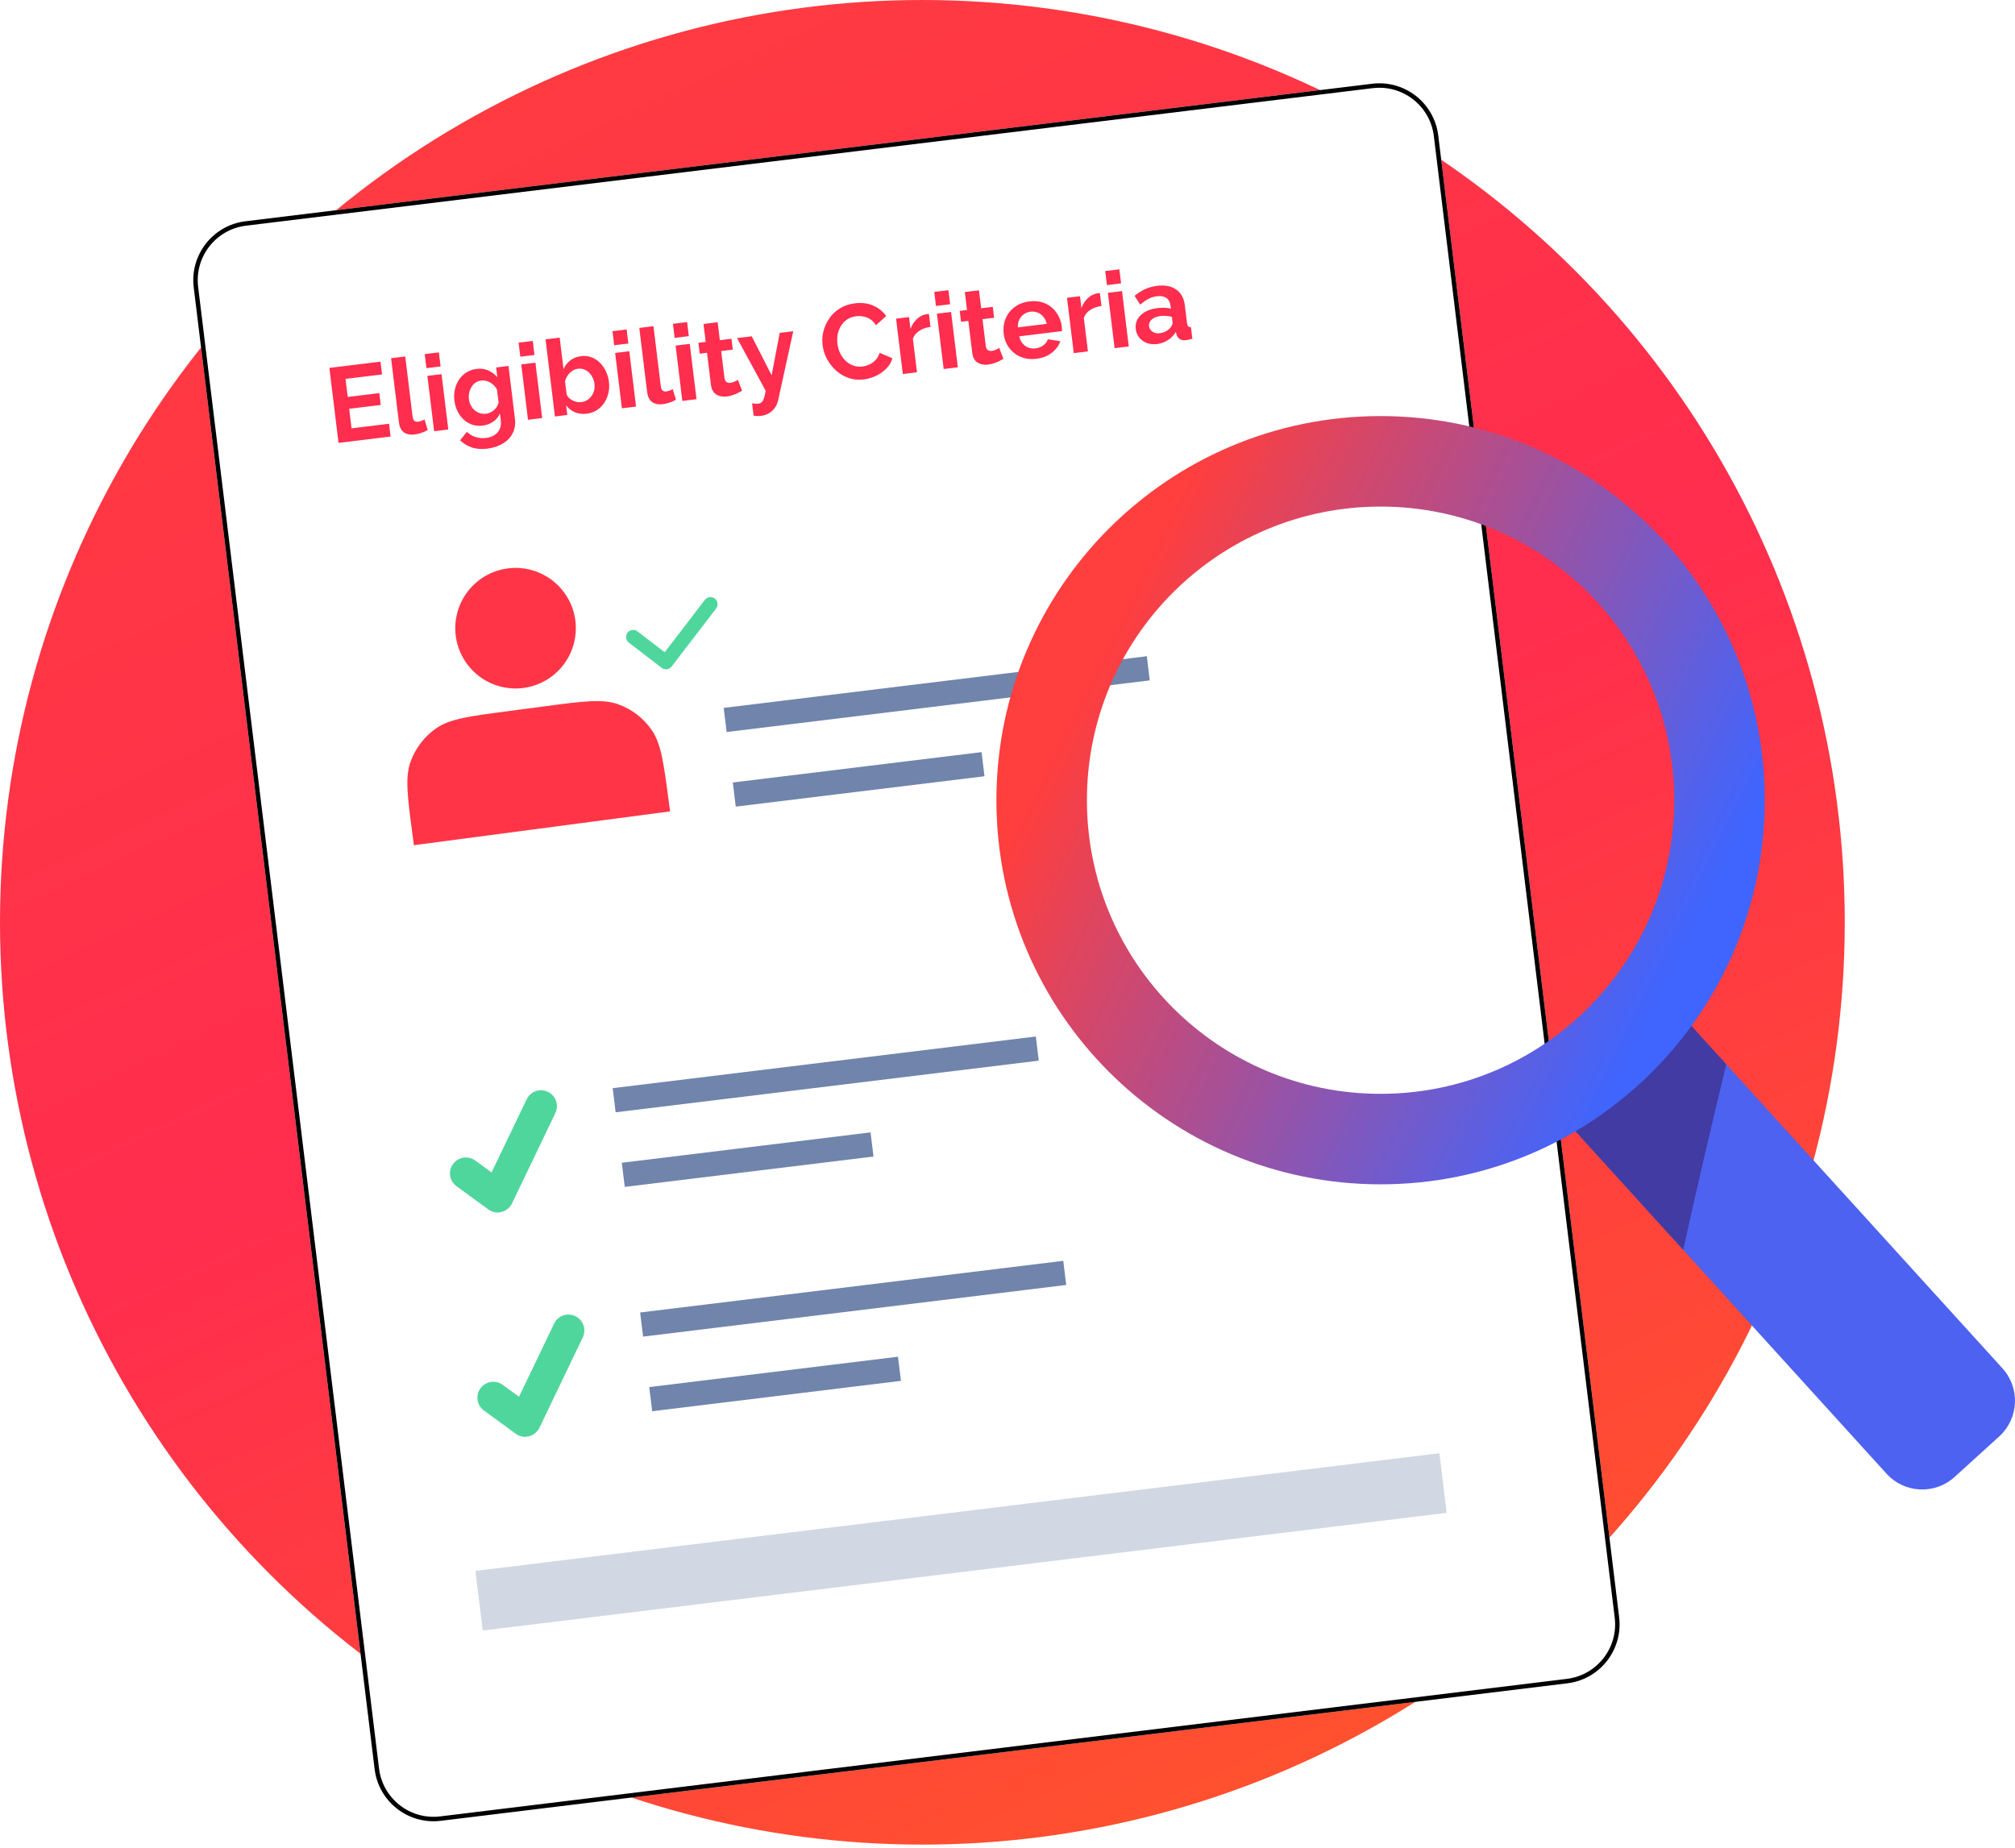
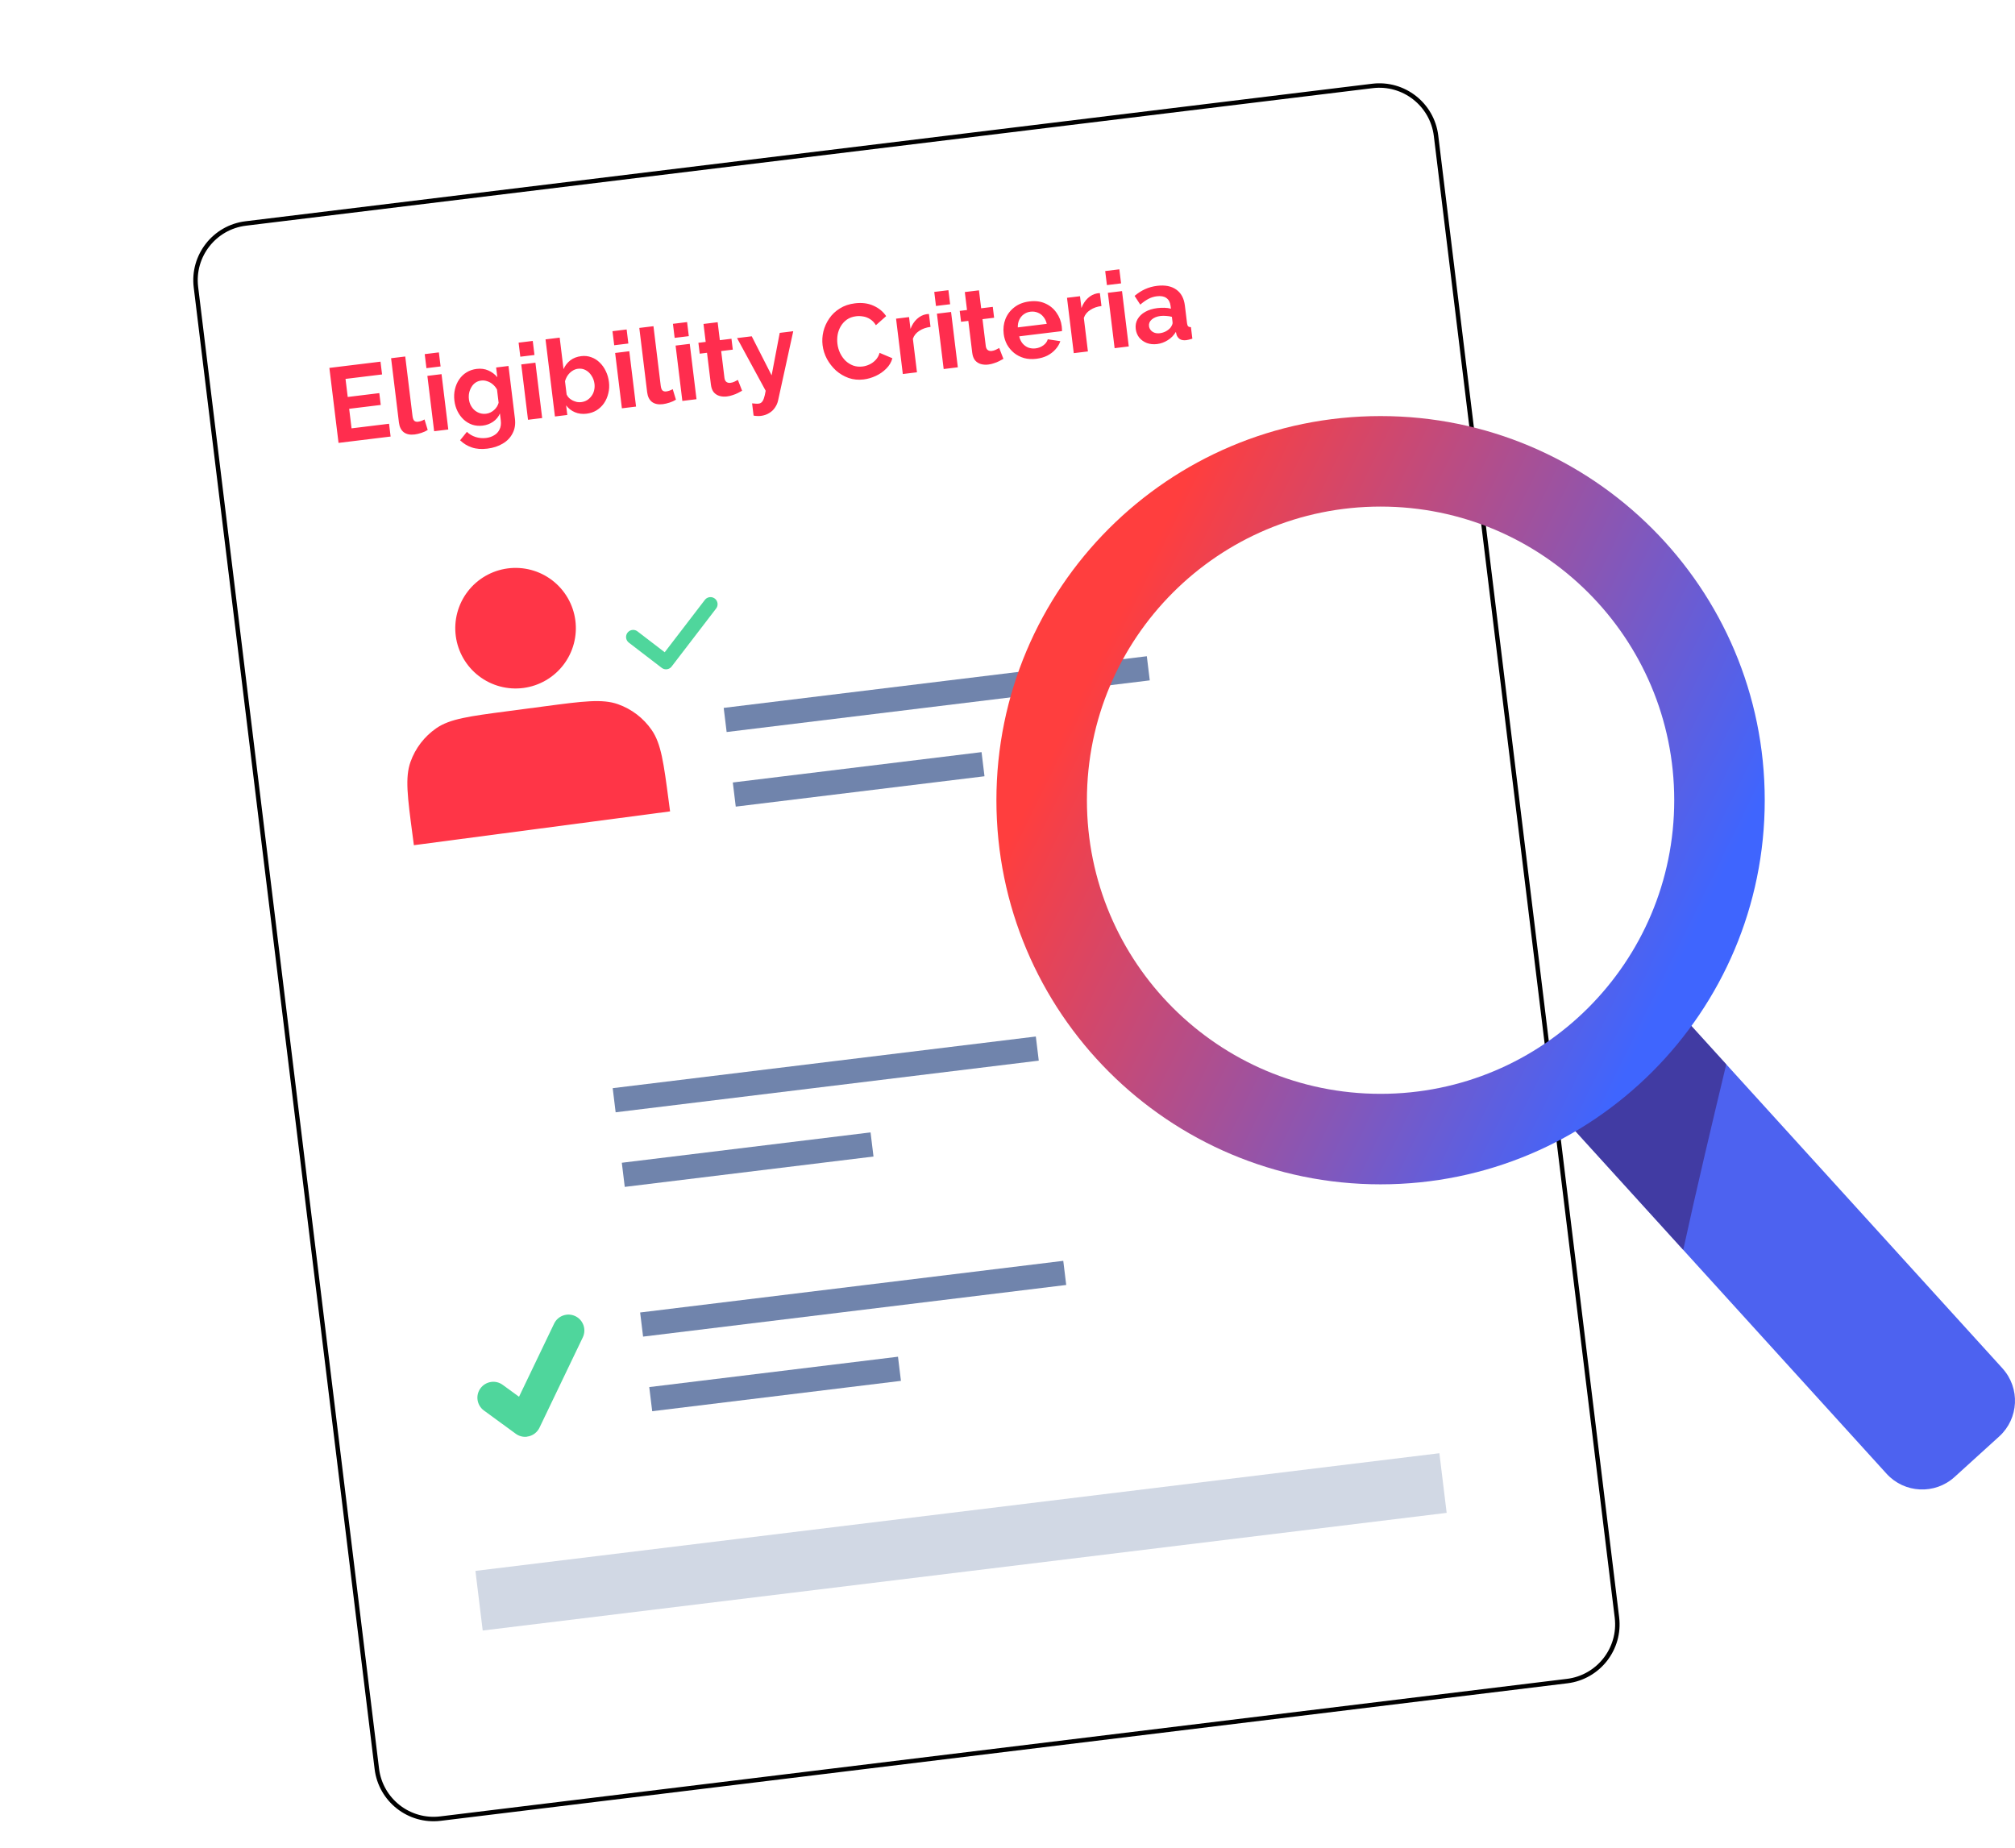
<svg xmlns="http://www.w3.org/2000/svg" width="568" height="521" viewBox="0 0 568 521" fill="none">
-   <circle cx="260.007" cy="260.007" r="260.007" fill="url(#paint0_linear_7564_8094)" />
  <mask id="mask0_7564_8094" style="mask-type:alpha" maskUnits="userSpaceOnUse" x="0" y="0" width="521" height="521">
-     <circle cx="260.007" cy="260.007" r="260.007" fill="white" />
-   </mask>
+     </mask>
  <g mask="url(#mask0_7564_8094)">
</g>
  <g filter="url(#filter0_d_7564_8094)">
-     <path d="M381.201 18.028L63.615 56.798C54.439 57.918 47.908 66.265 49.028 75.441L100.019 493.141C101.14 502.317 109.486 508.848 118.662 507.728L436.249 468.958C445.425 467.838 451.955 459.491 450.835 450.315L399.844 32.615C398.724 23.439 390.377 16.908 381.201 18.028Z" fill="white" />
    <path d="M63.691 57.421L381.277 18.652C390.108 17.573 398.142 23.859 399.221 32.691L450.212 450.391C451.29 459.223 445.004 467.257 436.172 468.335L118.587 507.104C109.755 508.183 101.721 501.897 100.643 493.065L49.652 75.365C48.573 66.533 54.859 58.499 63.691 57.421Z" stroke="black" stroke-width="1.256" />
  </g>
  <path d="M109.669 119.463L110.109 123.066L95.428 124.858L92.847 103.715L107.26 101.956L107.699 105.559L97.396 106.817L98.018 111.909L106.921 110.822L107.329 114.157L98.425 115.244L99.097 120.753L109.669 119.463ZM110.242 100.987L114.232 100.5L116.275 117.236C116.362 117.95 116.541 118.422 116.811 118.651C117.078 118.86 117.42 118.94 117.837 118.889C118.155 118.85 118.477 118.77 118.805 118.65C119.133 118.529 119.419 118.393 119.662 118.243L120.569 121.215C120.064 121.538 119.463 121.813 118.766 122.039C118.068 122.266 117.431 122.414 116.855 122.484C115.605 122.637 114.592 122.428 113.817 121.858C113.06 121.265 112.606 120.353 112.456 119.122L110.242 100.987ZM122.377 121.568L120.472 105.964L124.462 105.477L126.367 121.081L122.377 121.568ZM120.206 103.79L119.723 99.83L123.713 99.343L124.197 103.303L120.206 103.79ZM136.082 119.986C135.05 120.112 134.073 120.03 133.151 119.739C132.246 119.427 131.432 118.942 130.707 118.285C130.002 117.625 129.422 116.84 128.968 115.928C128.514 115.016 128.222 114.024 128.091 112.952C127.953 111.821 128.003 110.747 128.242 109.73C128.48 108.714 128.873 107.8 129.418 106.988C129.981 106.153 130.675 105.484 131.5 104.981C132.343 104.455 133.3 104.126 134.372 103.995C135.583 103.847 136.679 103.996 137.66 104.44C138.639 104.865 139.482 105.497 140.189 106.338L139.854 103.598L143.338 103.173L145.152 118.032C145.342 119.581 145.125 120.947 144.504 122.131C143.906 123.333 142.986 124.301 141.746 125.037C140.509 125.792 139.056 126.272 137.388 126.475C135.701 126.681 134.236 126.568 132.995 126.135C131.756 125.722 130.656 125.051 129.696 124.12L131.612 121.74C132.297 122.402 133.112 122.887 134.056 123.195C135.02 123.5 136.009 123.591 137.021 123.468C137.875 123.364 138.63 123.11 139.286 122.708C139.964 122.323 140.472 121.777 140.809 121.071C141.168 120.383 141.286 119.532 141.162 118.52L140.922 116.554C140.515 117.51 139.865 118.295 138.973 118.908C138.098 119.498 137.135 119.857 136.082 119.986ZM137.033 116.636C137.47 116.583 137.879 116.462 138.259 116.275C138.639 116.087 138.983 115.854 139.291 115.574C139.6 115.295 139.864 114.981 140.083 114.632C140.3 114.263 140.457 113.901 140.555 113.546L140.101 109.824C139.787 109.238 139.384 108.743 138.892 108.34C138.419 107.934 137.9 107.645 137.335 107.472C136.788 107.277 136.226 107.214 135.65 107.285C135.035 107.36 134.495 107.557 134.03 107.875C133.565 108.194 133.183 108.613 132.884 109.133C132.582 109.634 132.367 110.184 132.239 110.784C132.128 111.361 132.11 111.958 132.185 112.573C132.263 113.209 132.445 113.791 132.731 114.32C133.017 114.849 133.375 115.299 133.803 115.67C134.251 116.039 134.747 116.311 135.292 116.486C135.858 116.659 136.438 116.709 137.033 116.636ZM148.84 118.338L146.935 102.734L150.926 102.246L152.831 117.851L148.84 118.338ZM146.67 100.56L146.187 96.599L150.177 96.112L150.66 100.073L146.67 100.56ZM165.341 116.626C164.15 116.771 163.055 116.633 162.056 116.211C161.058 115.788 160.234 115.144 159.584 114.276L159.915 116.986L156.43 117.411L153.777 95.673L157.767 95.185L158.85 104.06C159.292 103.059 159.927 102.236 160.755 101.591C161.603 100.943 162.632 100.545 163.843 100.398C164.856 100.274 165.806 100.38 166.693 100.715C167.578 101.03 168.364 101.528 169.051 102.21C169.759 102.889 170.331 103.696 170.767 104.63C171.224 105.561 171.52 106.583 171.655 107.695C171.791 108.806 171.73 109.872 171.471 110.891C171.233 111.907 170.832 112.832 170.269 113.667C169.703 114.481 168.999 115.151 168.157 115.677C167.332 116.181 166.393 116.497 165.341 116.626ZM163.825 113.365C164.46 113.288 165.021 113.098 165.508 112.797C166.013 112.474 166.428 112.08 166.754 111.617C167.101 111.152 167.339 110.629 167.47 110.049C167.618 109.447 167.654 108.838 167.579 108.223C167.475 107.369 167.201 106.606 166.756 105.935C166.329 105.242 165.781 104.715 165.112 104.353C164.463 103.989 163.732 103.857 162.918 103.956C162.342 104.026 161.803 104.233 161.301 104.576C160.816 104.897 160.394 105.312 160.032 105.819C159.691 106.324 159.436 106.879 159.268 107.484L159.723 111.206C159.89 111.589 160.123 111.923 160.42 112.209C160.736 112.493 161.088 112.732 161.474 112.927C161.858 113.102 162.247 113.236 162.642 113.328C163.053 113.399 163.448 113.411 163.825 113.365ZM175.304 115.107L173.399 99.503L177.39 99.016L179.294 114.62L175.304 115.107ZM173.134 97.329L172.65 93.368L176.641 92.881L177.124 96.842L173.134 97.329ZM180.211 92.446L184.201 91.959L186.244 108.694C186.331 109.409 186.51 109.881 186.78 110.11C187.047 110.319 187.389 110.398 187.806 110.347C188.123 110.308 188.446 110.229 188.774 110.108C189.102 109.987 189.387 109.852 189.631 109.701L190.538 112.673C190.033 112.997 189.432 113.272 188.734 113.498C188.037 113.724 187.4 113.872 186.824 113.943C185.574 114.095 184.561 113.886 183.786 113.316C183.029 112.724 182.575 111.812 182.425 110.581L180.211 92.446ZM192.345 113.027L190.441 97.423L194.431 96.936L196.336 112.54L192.345 113.027ZM190.175 95.249L189.692 91.288L193.682 90.801L194.166 94.762L190.175 95.249ZM209.188 110.155C208.868 110.335 208.48 110.543 208.025 110.78C207.571 111.017 207.071 111.219 206.528 111.386C206.006 111.571 205.468 111.697 204.912 111.765C204.177 111.854 203.486 111.808 202.839 111.625C202.192 111.442 201.646 111.096 201.201 110.586C200.774 110.054 200.504 109.331 200.393 108.418L199.299 99.454L197.244 99.705L196.869 96.638L198.924 96.387L198.306 91.325L202.296 90.838L202.914 95.9L206.19 95.5L206.565 98.567L203.289 98.967L204.22 106.591C204.305 107.124 204.501 107.493 204.808 107.697C205.115 107.902 205.477 107.978 205.894 107.927C206.311 107.877 206.709 107.757 207.089 107.57C207.469 107.383 207.773 107.225 207.999 107.096L209.188 110.155ZM212.005 113.71C212.372 113.745 212.708 113.775 213.013 113.798C213.338 113.819 213.609 113.816 213.828 113.789C214.205 113.743 214.501 113.606 214.715 113.379C214.951 113.169 215.158 112.801 215.335 112.275C215.515 111.77 215.681 111.065 215.833 110.16L207.764 95.308L211.903 94.803L217.509 105.815L219.794 93.839L223.606 93.374L219.338 112.875C219.184 113.599 218.893 114.269 218.465 114.885C218.059 115.519 217.508 116.04 216.812 116.447C216.138 116.872 215.355 117.139 214.462 117.248C214.144 117.287 213.823 117.296 213.498 117.275C213.175 117.274 212.818 117.237 212.426 117.164L212.005 113.71ZM231.875 97.321C231.717 96.031 231.792 94.742 232.098 93.456C232.422 92.147 232.968 90.931 233.738 89.81C234.506 88.668 235.498 87.721 236.716 86.968C237.931 86.195 239.363 85.708 241.01 85.507C242.956 85.269 244.686 85.492 246.199 86.173C247.733 86.852 248.931 87.834 249.793 89.119L246.902 91.679C246.447 90.928 245.904 90.36 245.273 89.973C244.639 89.567 243.984 89.315 243.307 89.216C242.627 89.097 241.97 89.077 241.335 89.155C240.302 89.281 239.425 89.599 238.701 90.111C237.998 90.62 237.429 91.243 236.995 91.981C236.562 92.719 236.267 93.521 236.11 94.386C235.974 95.249 235.956 96.097 236.058 96.931C236.172 97.864 236.431 98.749 236.836 99.587C237.238 100.404 237.748 101.117 238.366 101.727C239.002 102.314 239.722 102.76 240.524 103.065C241.345 103.348 242.211 103.434 243.125 103.322C243.78 103.242 244.432 103.052 245.08 102.751C245.728 102.45 246.311 102.026 246.829 101.48C247.346 100.933 247.718 100.263 247.943 99.47L251.545 100.995C251.256 102.098 250.68 103.075 249.817 103.926C248.974 104.774 247.989 105.458 246.864 105.978C245.739 106.499 244.601 106.829 243.449 106.97C241.94 107.154 240.523 107.015 239.197 106.552C237.869 106.069 236.685 105.367 235.646 104.447C234.624 103.503 233.776 102.418 233.103 101.191C232.446 99.941 232.037 98.651 231.875 97.321ZM262.299 92.156C261.088 92.304 260.035 92.674 259.141 93.267C258.244 93.84 257.64 94.589 257.33 95.513L258.482 104.953L254.492 105.44L252.587 89.836L256.249 89.389L256.657 92.724C257.082 91.584 257.683 90.654 258.462 89.935C259.24 89.215 260.103 88.767 261.048 88.592C261.267 88.565 261.435 88.544 261.554 88.53C261.674 88.515 261.774 88.513 261.856 88.523L262.299 92.156ZM266.008 104.034L264.103 88.43L268.093 87.943L269.998 103.547L266.008 104.034ZM263.837 86.256L263.354 82.296L267.344 81.809L267.828 85.769L263.837 86.256ZM282.85 101.162C282.53 101.343 282.142 101.551 281.687 101.788C281.233 102.025 280.734 102.227 280.19 102.394C279.668 102.578 279.13 102.705 278.574 102.772C277.839 102.862 277.148 102.815 276.502 102.632C275.855 102.45 275.309 102.103 274.864 101.593C274.436 101.061 274.166 100.339 274.055 99.425L272.961 90.462L270.906 90.713L270.531 87.645L272.586 87.395L271.968 82.332L275.959 81.845L276.577 86.907L279.852 86.508L280.227 89.575L276.951 89.975L277.882 97.598C277.967 98.132 278.163 98.501 278.47 98.705C278.777 98.909 279.139 98.986 279.556 98.935C279.973 98.884 280.371 98.765 280.752 98.578C281.132 98.39 281.435 98.232 281.661 98.104L282.85 101.162ZM292.125 101.148C290.874 101.301 289.717 101.231 288.654 100.937C287.588 100.624 286.653 100.144 285.848 99.497C285.042 98.83 284.381 98.044 283.868 97.139C283.372 96.213 283.059 95.213 282.928 94.141C282.746 92.652 282.908 91.252 283.413 89.942C283.937 88.628 284.77 87.529 285.911 86.644C287.07 85.737 288.493 85.181 290.181 84.975C291.888 84.766 293.393 84.965 294.696 85.572C295.997 86.159 297.04 87.029 297.826 88.182C298.629 89.313 299.116 90.583 299.288 91.993C299.317 92.231 299.338 92.481 299.349 92.741C299.358 92.982 299.363 93.183 299.362 93.344L287.302 94.816C287.478 95.601 287.791 96.267 288.241 96.817C288.711 97.364 289.263 97.76 289.897 98.005C290.549 98.228 291.223 98.297 291.917 98.212C292.711 98.115 293.433 97.835 294.082 97.373C294.748 96.889 295.171 96.314 295.352 95.647L298.893 96.182C298.613 97.022 298.153 97.793 297.513 98.496C296.893 99.196 296.129 99.783 295.22 100.257C294.308 100.711 293.276 101.008 292.125 101.148ZM286.904 92.296L295.063 91.3C294.887 90.515 294.575 89.858 294.127 89.329C293.697 88.777 293.165 88.378 292.531 88.133C291.894 87.868 291.208 87.781 290.474 87.871C289.759 87.958 289.124 88.207 288.57 88.617C288.033 89.005 287.612 89.519 287.308 90.161C287.021 90.781 286.886 91.492 286.904 92.296ZM310.487 86.274C309.276 86.422 308.223 86.792 307.328 87.385C306.431 87.958 305.827 88.706 305.517 89.631L306.669 99.071L302.679 99.558L300.774 83.954L304.437 83.507L304.844 86.842C305.269 85.702 305.871 84.772 306.649 84.052C307.428 83.333 308.29 82.885 309.235 82.709C309.454 82.682 309.623 82.662 309.742 82.647C309.861 82.633 309.961 82.631 310.043 82.641L310.487 86.274ZM314.195 98.152L312.29 82.548L316.28 82.061L318.185 97.665L314.195 98.152ZM312.025 80.374L311.541 76.413L315.531 75.926L316.015 79.887L312.025 80.374ZM320.149 92.74C320.026 91.728 320.196 90.811 320.66 89.988C321.141 89.144 321.862 88.451 322.824 87.911C323.786 87.37 324.921 87.02 326.232 86.86C326.887 86.78 327.558 86.749 328.245 86.766C328.932 86.782 329.537 86.87 330.06 87.028L329.958 86.194C329.837 85.201 329.446 84.473 328.785 84.01C328.144 83.544 327.248 83.381 326.096 83.522C325.243 83.626 324.447 83.874 323.709 84.267C322.971 84.659 322.21 85.195 321.427 85.875L319.827 83.411C320.776 82.61 321.767 81.975 322.798 81.507C323.848 81.036 324.969 80.728 326.16 80.582C328.384 80.311 330.179 80.656 331.546 81.618C332.932 82.577 333.751 84.088 334.003 86.153L334.61 91.126C334.661 91.543 334.767 91.832 334.928 91.994C335.109 92.153 335.37 92.232 335.712 92.231L336.109 95.477C335.759 95.58 335.437 95.67 335.144 95.746C334.871 95.819 334.635 95.868 334.437 95.892C333.643 95.989 333.015 95.885 332.555 95.578C332.114 95.269 331.813 94.863 331.65 94.359L331.463 93.566C330.894 94.522 330.133 95.3 329.179 95.9C328.224 96.5 327.221 96.864 326.169 96.992C325.137 97.118 324.178 97.024 323.293 96.709C322.426 96.371 321.709 95.865 321.143 95.188C320.595 94.489 320.263 93.674 320.149 92.74ZM329.956 92.359C330.145 92.094 330.294 91.835 330.404 91.579C330.514 91.324 330.557 91.097 330.533 90.899L330.34 89.32C329.839 89.18 329.305 89.094 328.737 89.063C328.167 89.011 327.633 89.016 327.137 89.077C326.105 89.203 325.279 89.535 324.66 90.074C324.058 90.591 323.802 91.217 323.891 91.951C323.94 92.348 324.095 92.712 324.357 93.043C324.619 93.374 324.972 93.623 325.415 93.79C325.859 93.958 326.369 94.006 326.944 93.936C327.54 93.863 328.112 93.683 328.661 93.394C329.208 93.085 329.639 92.74 329.956 92.359Z" fill="#FF2D4E" />
  <path d="M291.985 292.203L172.711 306.764L173.541 313.567L292.816 299.007L291.985 292.203Z" fill="#7084AC" />
  <path d="M323.274 185L204 199.561L204.831 206.364L324.105 191.804L323.274 185Z" fill="#7084AC" />
  <path d="M245.397 319.234L175.28 327.793L176.11 334.597L246.227 326.037L245.397 319.234Z" fill="#7084AC" />
  <path d="M276.686 212.031L206.569 220.59L207.399 227.394L277.516 218.834L276.686 212.031Z" fill="#7084AC" />
-   <path d="M140.834 341.785C139.715 341.926 138.571 341.631 137.645 340.949L128.682 334.403C126.675 332.937 126.238 330.134 127.704 328.141C129.17 326.148 131.974 325.697 133.967 327.163L138.571 330.52L148.46 309.906C149.527 307.668 152.215 306.73 154.439 307.797C156.677 308.864 157.616 311.552 156.548 313.777L144.332 339.251C143.753 340.447 142.673 341.335 141.387 341.656C141.207 341.708 141.014 341.733 140.834 341.759V341.785Z" fill="#4FD69C" />
  <path d="M299.721 355.441L180.446 370.002L181.277 376.805L300.551 362.245L299.721 355.441Z" fill="#7084AC" />
  <path d="M253.132 382.473L183.015 391.032L183.846 397.836L253.963 389.276L253.132 382.473Z" fill="#7084AC" />
  <path d="M148.569 405.023C147.451 405.165 146.306 404.869 145.38 404.187L136.417 397.642C134.411 396.176 133.974 393.373 135.44 391.379C136.906 389.386 139.709 388.936 141.702 390.402L146.306 393.758L156.195 373.144C157.263 370.907 159.95 369.968 162.175 371.035C164.412 372.103 165.351 374.79 164.284 377.015L152.067 402.49C151.489 403.686 150.408 404.573 149.122 404.895C148.942 404.946 148.749 404.972 148.569 404.998V405.023Z" fill="#4FD69C" />
  <path d="M405.742 409.68L134.017 442.851L136.069 459.662L407.794 426.491L405.742 409.68Z" fill="#D1D8E4" />
  <path d="M564.483 385.766L470.467 282.272C459.33 291.904 448.4 301.754 437.16 311.271L531.794 415.459C536.835 421.001 545.412 421.413 550.955 416.385L563.557 404.94C569.1 399.899 569.511 391.321 564.483 385.779V385.766Z" fill="#4D62F0" />
  <g style="mix-blend-mode:multiply" opacity="0.55">
    <path d="M486.606 300.031L470.467 282.272C459.33 291.904 448.4 301.754 437.16 311.271L474.479 352.357C478.298 334.868 482.426 317.456 486.606 300.044V300.031Z" fill="#371B64" />
  </g>
  <path d="M389.164 117.295C329.354 117.295 280.874 165.776 280.874 225.586C280.874 285.396 329.354 333.876 389.164 333.876C448.974 333.876 497.455 285.396 497.455 225.586C497.455 165.776 448.974 117.295 389.164 117.295ZM389.164 308.363C343.448 308.363 306.387 271.302 306.387 225.586C306.387 179.87 343.448 142.809 389.164 142.809C434.88 142.809 471.941 179.87 471.941 225.586C471.941 271.302 434.88 308.363 389.164 308.363Z" fill="url(#paint1_linear_7564_8094)" />
  <path d="M147.554 193.944C149.767 193.652 151.901 192.927 153.833 191.81C155.766 190.694 157.46 189.207 158.818 187.436C160.176 185.665 161.172 183.643 161.749 181.487C162.326 179.331 162.473 177.082 162.181 174.869C161.889 172.657 161.164 170.523 160.047 168.59C158.931 166.658 157.445 164.964 155.673 163.605C153.902 162.247 151.881 161.251 149.725 160.674C147.568 160.097 145.32 159.95 143.107 160.242C138.638 160.832 134.586 163.173 131.843 166.75C129.1 170.327 127.89 174.848 128.48 179.317C129.069 183.786 131.41 187.838 134.988 190.581C138.565 193.324 143.085 194.534 147.554 193.944Z" fill="#FF3547" />
  <path d="M178.477 179.577L187.739 186.682L200.276 170.332" stroke="#4FD69C" stroke-width="4" stroke-linecap="round" stroke-linejoin="round" />
  <path d="M116.287 235.379L116.668 238.268L188.885 228.738L188.504 225.849C187.081 215.065 186.369 209.673 183.726 205.829C181.402 202.449 178.067 199.891 174.2 198.523C169.802 196.968 164.409 197.68 153.625 199.103L143.033 200.501C132.249 201.924 126.856 202.635 123.012 205.278C119.632 207.603 117.075 210.937 115.707 214.804C114.152 219.203 114.863 224.595 116.287 235.379Z" fill="#FF3547" />
  <defs>
    <filter id="filter0_d_7564_8094" x="48.903" y="17.903" width="407.636" height="495.529" filterUnits="userSpaceOnUse" color-interpolation-filters="sRGB">
      <feFlood flood-opacity="0" result="BackgroundImageFix" />
      <feColorMatrix in="SourceAlpha" type="matrix" values="0 0 0 0 0 0 0 0 0 0 0 0 0 0 0 0 0 0 127 0" result="hardAlpha" />
      <feOffset dx="5.579" dy="5.579" />
      <feComposite in2="hardAlpha" operator="out" />
      <feColorMatrix type="matrix" values="0 0 0 0 0 0 0 0 0 0 0 0 0 0 0 0 0 0 1 0" />
      <feBlend mode="normal" in2="BackgroundImageFix" result="effect1_dropShadow_7564_8094" />
      <feBlend mode="normal" in="SourceGraphic" in2="effect1_dropShadow_7564_8094" result="shape" />
    </filter>
    <linearGradient id="paint0_linear_7564_8094" x1="26.277" y1="9.551" x2="288.192" y2="571.664" gradientUnits="userSpaceOnUse">
      <stop stop-color="#FF3E3E" />
      <stop offset="0.51" stop-color="#FF2D4E" />
      <stop offset="1" stop-color="#FF552B" />
    </linearGradient>
    <linearGradient id="paint1_linear_7564_8094" x1="307.5" y1="190" x2="473.5" y2="271.5" gradientUnits="userSpaceOnUse">
      <stop stop-color="#FF3E3E" />
      <stop offset="1" stop-color="#3F65FE" />
    </linearGradient>
  </defs>
</svg>